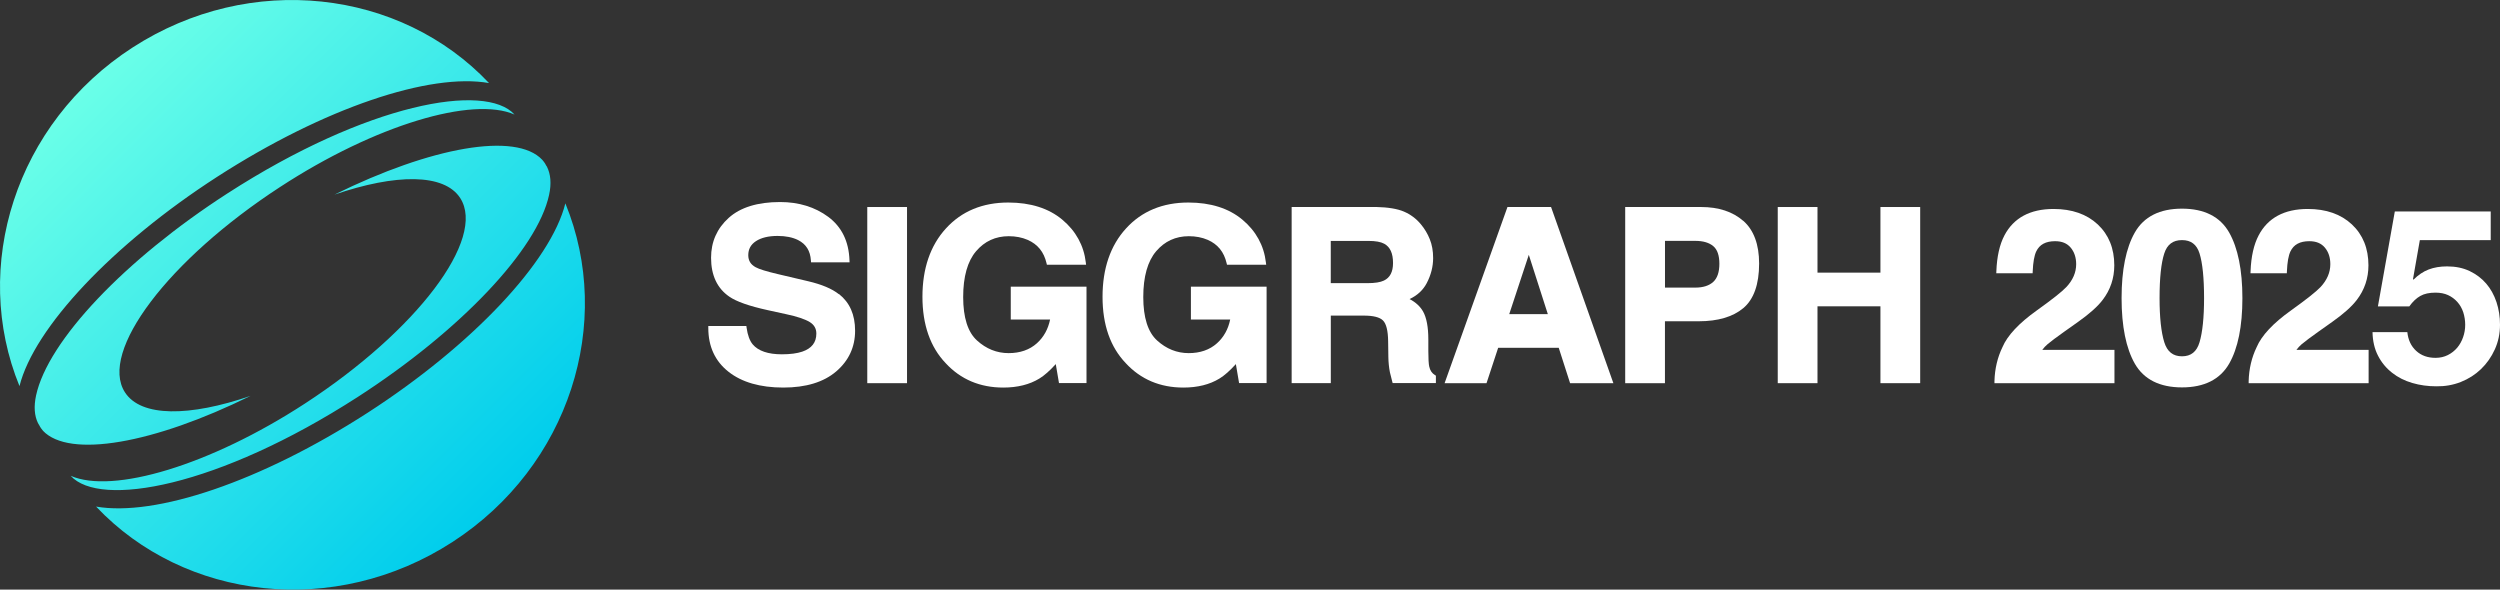
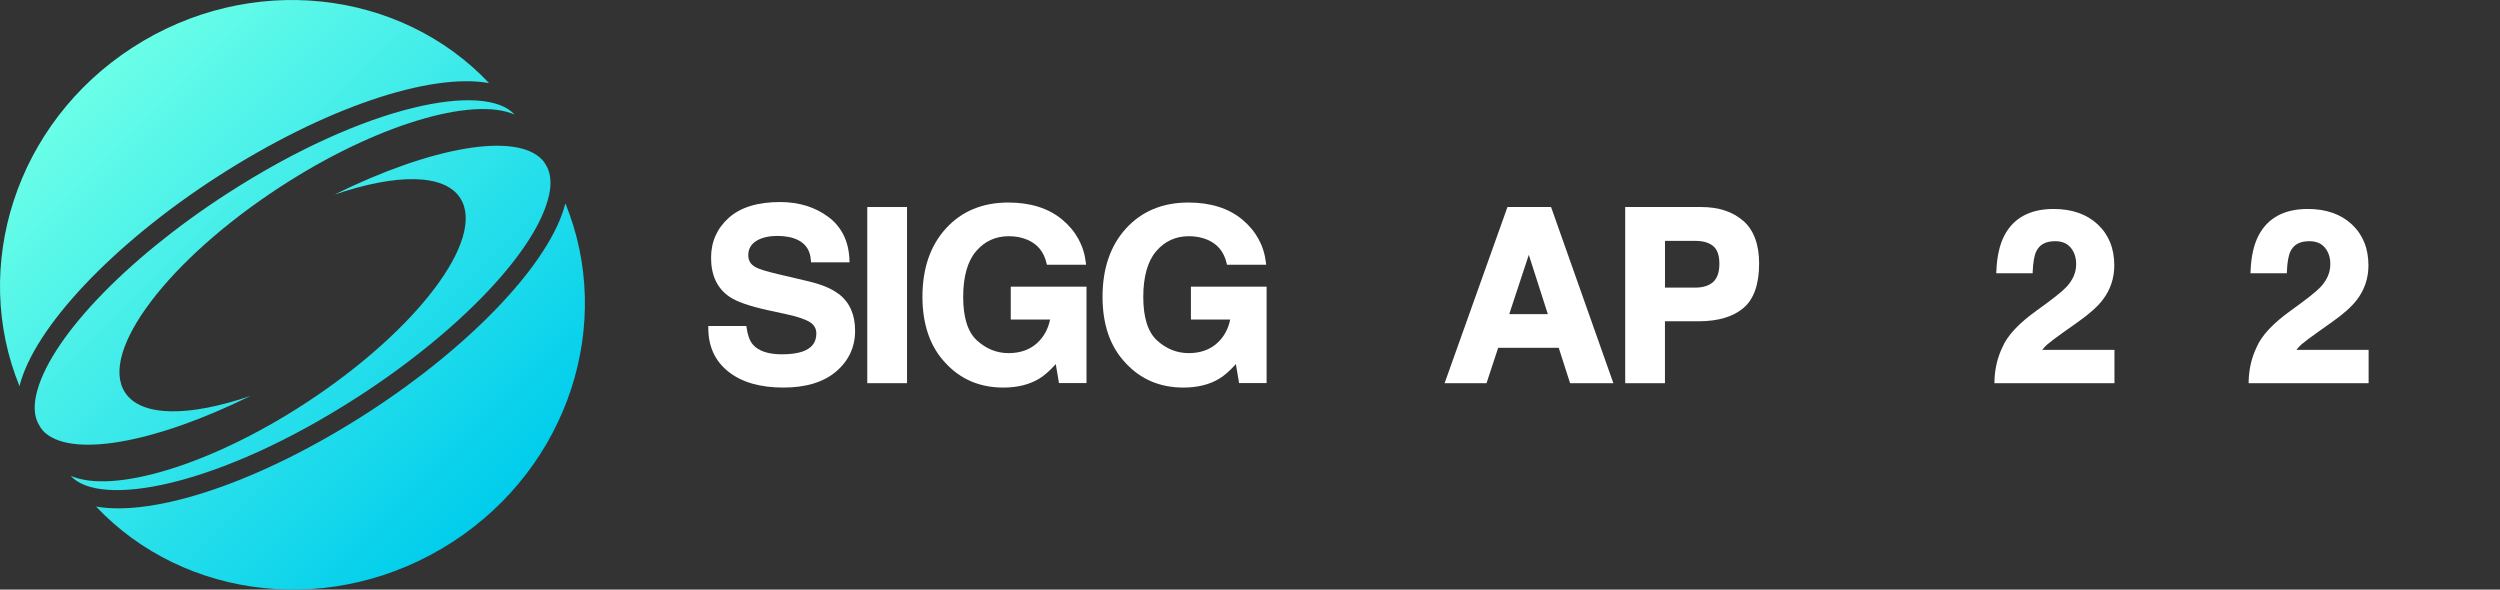
<svg xmlns="http://www.w3.org/2000/svg" xmlns:xlink="http://www.w3.org/1999/xlink" id="Layer_1" data-name="Layer 1" viewBox="0 0 551.64 130.1">
  <rect x="0" y="0" width="551.64" height="130.1" fill="#333333" stroke="none" />
  <defs>
    <style>
      .cls-1 {
        fill: url(#linear-gradient-2);
      }

      .cls-2 {
        fill: url(#linear-gradient);
      }

      .cls-3 {
        fill: #fff;
      }
    </style>
    <linearGradient id="linear-gradient" x1="18.58" y1="19.08" x2="110.5" y2="111" gradientUnits="userSpaceOnUse">
      <stop offset="0" stop-color="#6affe8" />
      <stop offset="1" stop-color="#00cdec" />
    </linearGradient>
    <linearGradient id="linear-gradient-2" x1="120.54" y1="36.55" x2="120.56" y2="36.57" xlink:href="#linear-gradient" />
  </defs>
  <g>
    <path class="cls-3" d="M185.08,64.9c-1.5-1.19-3.77-2.14-6.74-2.84l-6.67-1.57c-2.52-.59-4.18-1.1-4.94-1.53-1.09-.59-1.62-1.46-1.62-2.65,0-1.33.55-2.34,1.68-3.09,1.17-.77,2.78-1.16,4.78-1.16,1.81,0,3.33.31,4.53.91,1.77.9,2.69,2.37,2.83,4.51l.03.41h8.5s-.02-.46-.02-.46c-.14-4.16-1.72-7.38-4.68-9.58-2.93-2.17-6.51-3.27-10.63-3.27-4.94,0-8.76,1.17-11.33,3.49-2.59,2.33-3.9,5.29-3.9,8.81,0,3.87,1.36,6.75,4.03,8.58,1.58,1.09,4.35,2.07,8.49,2.98l4.11.9c2.35.5,4.08,1.08,5.14,1.72.98.61,1.46,1.44,1.46,2.54,0,1.96-1.01,3.27-3.1,3.99-1.14.39-2.66.59-4.51.59-3.04,0-5.2-.74-6.43-2.19-.66-.79-1.12-2.03-1.35-3.67l-.05-.38h-8.4s0,.44,0,.44c0,4.08,1.5,7.33,4.47,9.66,2.93,2.31,6.99,3.48,12.08,3.48,4.98,0,8.9-1.19,11.66-3.55,2.77-2.37,4.18-5.39,4.18-8.98s-1.2-6.24-3.56-8.11Z" />
    <rect class="cls-3" x="191.37" y="45.68" width="8.77" height="38.87" />
    <path class="cls-3" d="M223.01,70.5h8.7c-.44,2.13-1.41,3.89-2.91,5.24-1.61,1.45-3.72,2.18-6.25,2.18-2.59,0-4.94-.94-6.97-2.79-2.03-1.84-3.05-5.07-3.05-9.58,0-4.5.96-7.91,2.85-10.12,1.87-2.19,4.29-3.31,7.2-3.31,1.53,0,2.94.27,4.18.81,2.22.98,3.58,2.66,4.16,5.14l.08.34h8.65s-.06-.49-.06-.49c-.44-3.76-2.19-6.94-5.19-9.45-3-2.51-7.01-3.78-11.92-3.78-5.67,0-10.3,1.92-13.75,5.71-3.45,3.77-5.19,8.85-5.19,15.08,0,6.17,1.73,11.11,5.14,14.67,3.29,3.56,7.56,5.37,12.7,5.37,3.13,0,5.81-.67,7.96-1.99,1.09-.66,2.3-1.73,3.62-3.19l.71,4.19h6.07s0-21.27,0-21.27h-16.71s0,7.22,0,7.22Z" />
    <path class="cls-3" d="M262.75,70.5h8.7c-.43,2.13-1.41,3.89-2.91,5.24-1.61,1.45-3.72,2.18-6.25,2.18-2.59,0-4.94-.94-6.97-2.79-2.03-1.84-3.05-5.07-3.05-9.58,0-4.5.96-7.91,2.85-10.12,1.87-2.19,4.29-3.31,7.2-3.31,1.53,0,2.94.27,4.18.81,2.22.98,3.58,2.66,4.16,5.14l.08.34h8.65s-.06-.49-.06-.49c-.44-3.76-2.19-6.94-5.19-9.45-3-2.51-7.01-3.78-11.92-3.78-5.67,0-10.3,1.92-13.75,5.71-3.45,3.77-5.19,8.85-5.19,15.08s1.73,11.11,5.14,14.67c3.29,3.56,7.56,5.37,12.7,5.37,3.13,0,5.81-.67,7.96-1.99,1.09-.66,2.3-1.73,3.62-3.19l.71,4.19h6.07s0-21.27,0-21.27h-16.7s0,7.22,0,7.22Z" />
-     <path class="cls-3" d="M315.37,80.9c-.13-.58-.2-1.74-.2-3.44v-2.55c0-2.72-.39-4.79-1.15-6.16-.64-1.13-1.64-2.06-2.99-2.76,1.7-.79,2.98-1.97,3.79-3.52.94-1.8,1.41-3.66,1.41-5.53,0-1.55-.25-2.95-.74-4.16-.48-1.21-1.15-2.32-1.98-3.31-1.01-1.22-2.26-2.15-3.72-2.78-1.44-.62-3.52-.96-6.17-1.02h-18.61s0,38.87,0,38.87h8.64s0-14.9,0-14.9h7.31c2.08,0,3.5.36,4.21,1.08.72.72,1.1,2.25,1.13,4.54l.05,3.53c.02,1.15.13,2.27.34,3.35.11.53.28,1.2.52,2.07l.09.32h9.54s0-1.64,0-1.64l-.21-.13c-.66-.4-1.08-1.02-1.26-1.89ZM293.65,53.16h8.32c1.55,0,2.71.21,3.46.62,1.31.71,1.95,2.11,1.95,4.25,0,1.96-.66,3.23-2.01,3.88-.79.38-2.01.57-3.63.57h-8.1v-9.33Z" />
    <path class="cls-3" d="M332.63,45.68l-13.87,38.87h9.25s2.57-7.81,2.57-7.81h13.36s2.51,7.81,2.51,7.81h9.55s-13.75-38.87-13.75-38.87h-9.6ZM341.54,69.32h-8.52s4.32-13.09,4.32-13.09l4.2,13.09Z" />
    <path class="cls-3" d="M384.65,48.73c-2.31-2.02-5.43-3.05-9.29-3.05h-16.75s0,38.87,0,38.87h8.77s0-13.66,0-13.66h7.47c4.21,0,7.51-.97,9.81-2.89,2.32-1.94,3.5-5.25,3.5-9.85,0-4.22-1.18-7.39-3.5-9.43ZM379.39,58.21c0,1.84-.46,3.18-1.36,4-.92.83-2.24,1.25-3.93,1.25h-6.71v-10.31h6.71c1.7,0,3.02.39,3.94,1.16.9.75,1.35,2.06,1.35,3.89Z" />
-     <polygon class="cls-3" points="414.93 60.16 401.04 60.16 401.04 45.68 392.27 45.68 392.27 84.55 401.04 84.55 401.04 67.59 414.93 67.59 414.93 84.55 423.7 84.55 423.7 45.68 414.93 45.68 414.93 60.16" />
    <path class="cls-3" d="M451.82,75.94c.66-.57,1.92-1.51,3.75-2.81l2.95-2.09c2.51-1.77,4.34-3.41,5.44-4.86,1.71-2.22,2.57-4.79,2.57-7.64,0-3.72-1.23-6.75-3.65-9.02-2.41-2.26-5.69-3.41-9.75-3.41-5.16,0-8.8,1.96-10.84,5.83-1.06,2.01-1.66,4.67-1.78,7.9l-.02.46h8.02s.02-.42.02-.42c.08-2.03.35-3.51.78-4.41.73-1.52,2.1-2.25,4.16-2.25,1.51,0,2.63.46,3.43,1.41.81.96,1.22,2.2,1.22,3.66,0,1.82-.73,3.52-2.18,5.06-.97,1.03-3.17,2.76-6.51,5.15-3.94,2.81-6.49,5.54-7.57,8.09-1.1,2.26-1.7,4.79-1.77,7.51v.45s26.48,0,26.48,0v-7.35s-15.93,0-15.93,0c.35-.47.74-.89,1.18-1.26Z" />
-     <path class="cls-3" d="M481.47,46.04c-4.91,0-8.41,1.77-10.4,5.25-1.95,3.4-2.93,8.28-2.93,14.5,0,6.22.99,11.09,2.93,14.47,1.99,3.46,5.49,5.22,10.4,5.22,4.91,0,8.4-1.76,10.4-5.22,1.95-3.39,2.93-8.26,2.93-14.47s-.99-11.09-2.93-14.5c-1.99-3.48-5.49-5.25-10.4-5.25ZM476.52,65.78c0-4.43.35-7.75,1.04-9.86.64-1.98,1.92-2.94,3.91-2.94,1.98,0,3.25.96,3.87,2.94.66,2.11,1,5.43,1,9.87,0,4.23-.34,7.51-1,9.73-.62,2.09-1.89,3.1-3.87,3.1-1.98,0-3.26-1.02-3.91-3.11h0c-.69-2.22-1.04-5.5-1.04-9.73Z" />
    <path class="cls-3" d="M507.9,75.94c.66-.57,1.92-1.51,3.75-2.81l2.95-2.09c2.51-1.77,4.34-3.41,5.44-4.86,1.71-2.22,2.57-4.79,2.57-7.64,0-3.72-1.23-6.75-3.65-9.02-2.41-2.26-5.69-3.41-9.74-3.41-5.16,0-8.81,1.96-10.84,5.83-1.06,2.01-1.66,4.67-1.78,7.9l-.02.46h8.02s.02-.42.02-.42c.08-2.03.35-3.51.78-4.41.73-1.52,2.1-2.25,4.16-2.25,1.51,0,2.63.46,3.43,1.41.81.96,1.21,2.19,1.21,3.66,0,1.82-.73,3.52-2.17,5.06-.98,1.03-3.17,2.76-6.51,5.15-3.94,2.81-6.49,5.54-7.57,8.09-1.1,2.26-1.7,4.79-1.77,7.51v.45s26.47,0,26.47,0v-7.35s-15.93,0-15.93,0c.35-.47.74-.89,1.18-1.27Z" />
-     <path class="cls-3" d="M533.95,53l-1.51,8.6.11.11c1.05-1.05,2.16-1.79,3.35-2.25,1.19-.45,2.54-.68,4.06-.68,1.87,0,3.53.34,4.98,1.03,1.44.69,2.66,1.61,3.65,2.76s1.75,2.52,2.27,4.08c.52,1.57.78,3.24.78,5,0,1.95-.38,3.76-1.14,5.44-.76,1.68-1.78,3.13-3.06,4.36-1.28,1.23-2.77,2.17-4.46,2.84-1.7.67-3.5.98-5.41.95-1.84,0-3.6-.24-5.27-.73-1.68-.49-3.17-1.23-4.46-2.25-1.3-1.01-2.34-2.26-3.11-3.76-.78-1.5-1.18-3.24-1.22-5.22h7.68c.18,1.73.83,3.11,1.95,4.14,1.12,1.03,2.54,1.54,4.27,1.54,1.01,0,1.92-.21,2.73-.62.81-.41,1.5-.96,2.06-1.62.56-.67.99-1.44,1.3-2.33.31-.88.46-1.79.46-2.73s-.15-1.89-.43-2.76c-.29-.87-.72-1.62-1.3-2.27-.58-.65-1.26-1.15-2.06-1.52-.79-.36-1.71-.54-2.76-.54-1.37,0-2.49.24-3.35.73-.87.49-1.68,1.25-2.43,2.3h-6.93l3.73-20.94h21.16v6.33h-15.64Z" />
  </g>
  <g>
    <path class="cls-2" d="M29.26,10.48c25.97-16.79,59.11-12.84,78.65,7.85-13.01-2.31-36.27,5.39-60.03,20.71C24.88,53.89,7.52,72.32,4.3,85.2-6.45,58.92,3.36,27.22,29.26,10.48ZM9.46,95.01c-.22-.26-.42-.52-.59-.8-.11-.2-.21-.37-.3-.55,0,0,0,.02,0,.03-.07-.12-.14-.26-.21-.38-.77-1.61-.92-3.62-.4-6.05,2.59-12.04,19.56-29.95,42.21-44.57,30.89-19.93,56.95-24.55,63.37-17.41-9.26-4.07-30.71,2.26-51.75,15.99-24.66,16.06-39.97,36.32-34.23,45.28,3.54,5.53,14.26,5.43,27.73.8-21.35,10.55-40.03,13.85-45.83,7.68ZM67.34,89.01c24.66-16.07,39.97-36.33,34.22-45.29-3.52-5.5-14.26-5.4-27.75-.78,21.37-10.56,40.04-13.86,45.84-7.68.22.26.43.52.61.8.12.18.22.39.32.58-.01-.03-.01-.04-.02-.06.05.06.09.14.13.21.82,1.65,1.02,3.71.47,6.21-2.58,12.04-19.55,29.95-42.2,44.58-30.88,19.92-56.94,24.55-63.36,17.41,9.26,4.07,30.7-2.27,51.74-15.98ZM99.8,119.62c-25.97,16.79-59.04,12.85-78.6-7.84,13.02,2.27,36.25-5.42,59.95-20.72,23.03-14.88,40.39-33.3,43.6-46.19,10.78,26.29.96,57.99-24.95,74.75Z" />
    <path class="cls-1" d="M120.55,36.57s0,0,0,0c0,0,0-.02,0-.02v.02Z" />
  </g>
</svg>